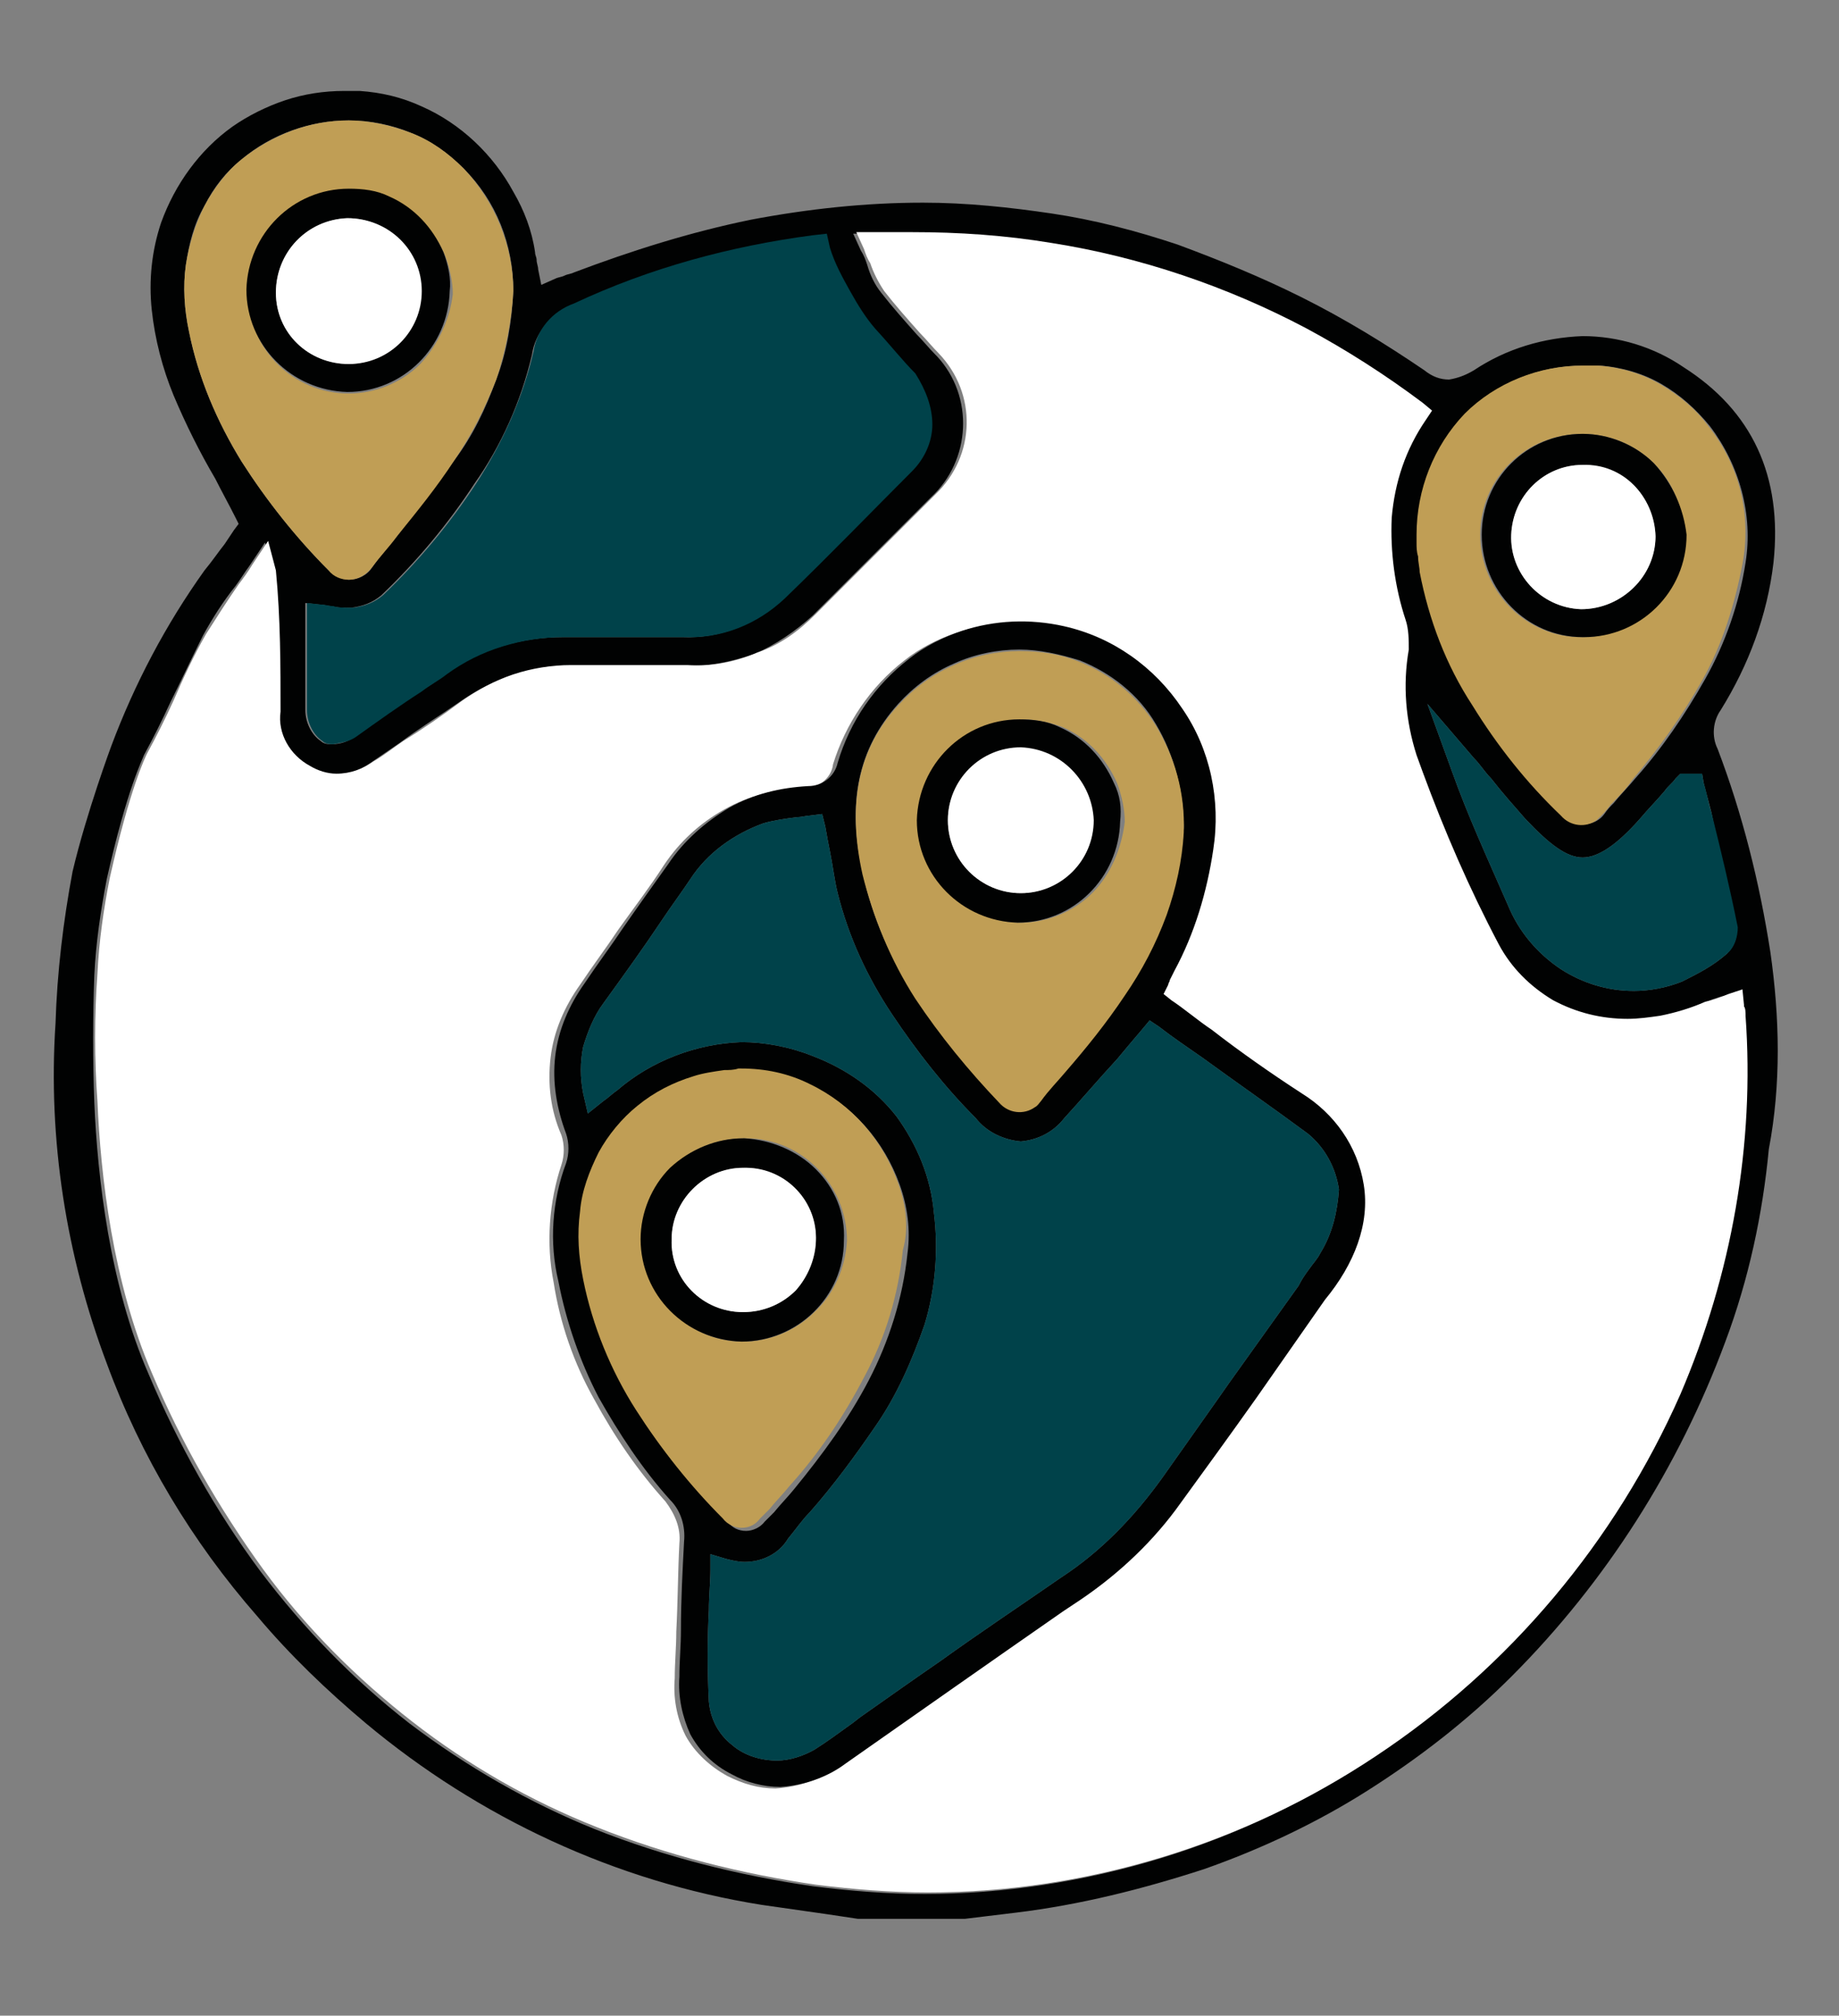
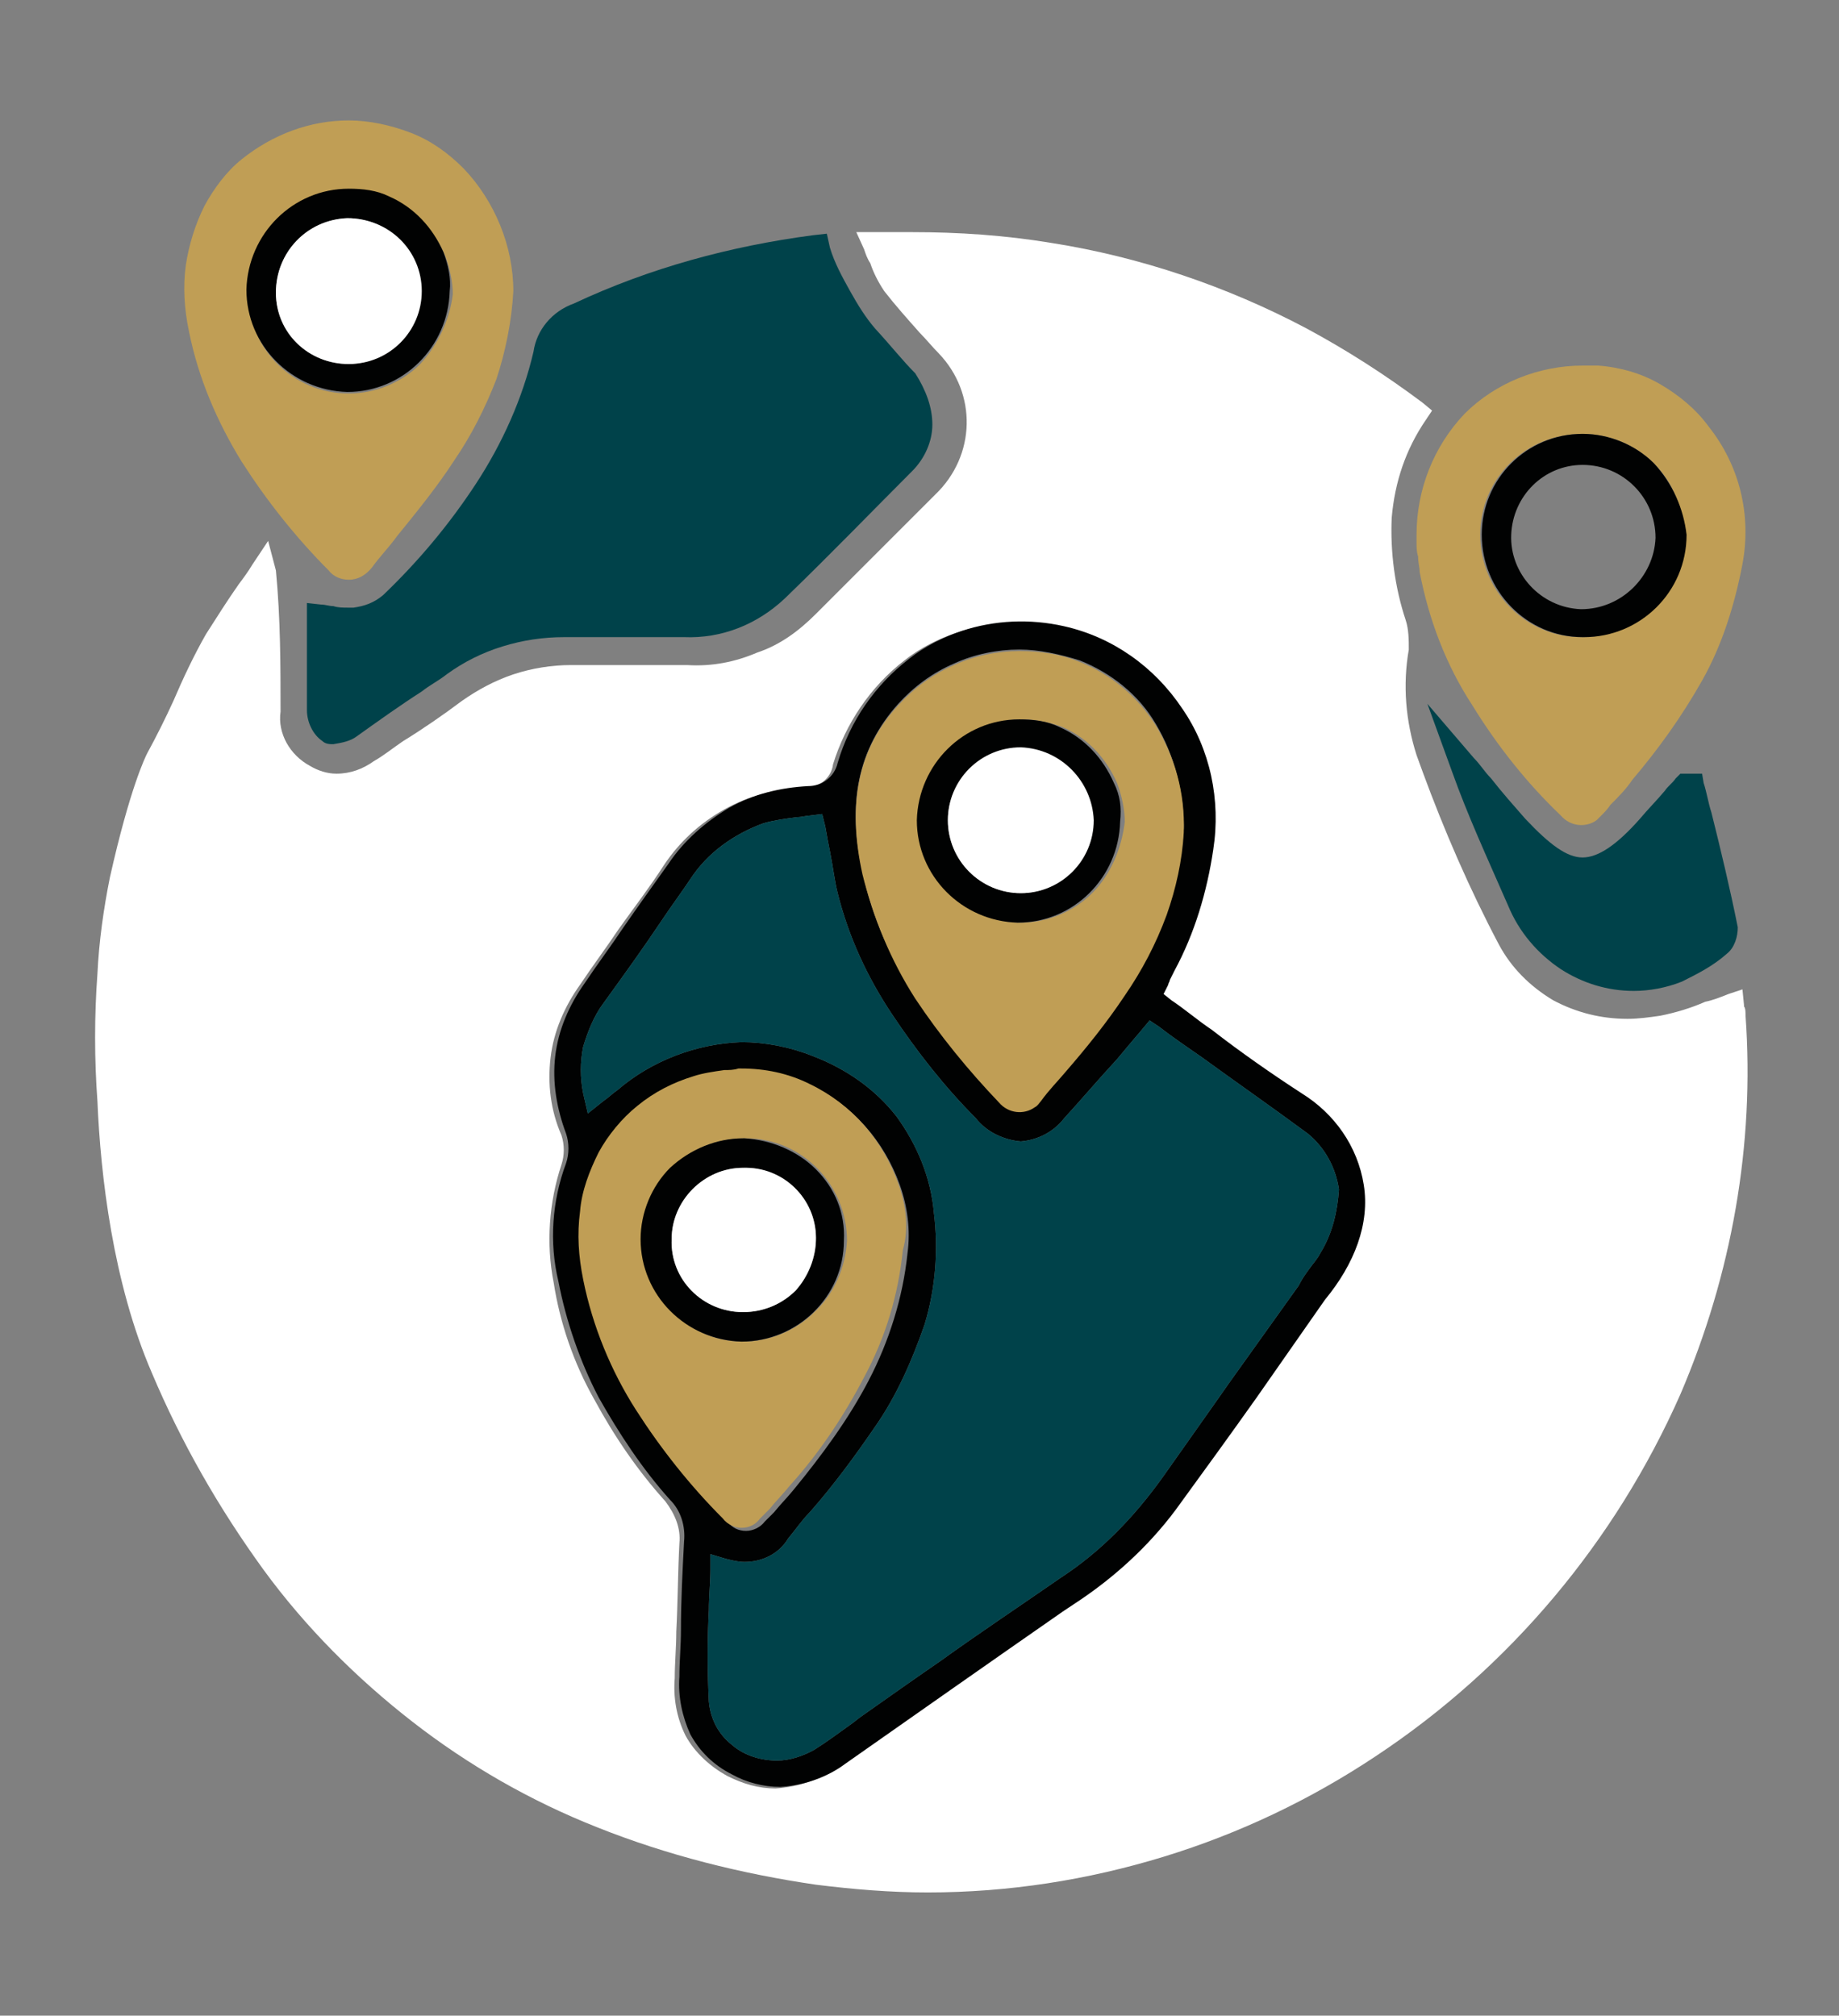
<svg xmlns="http://www.w3.org/2000/svg" version="1.1" id="Calque_1" x="0px" y="0px" viewBox="0 0 118.5 129.9" style="enable-background:new 0 0 118.5 129.9;" xml:space="preserve">
  <rect x="0" y="0" width="118.5" height="129.9" fill="#808080" stroke="none" />
  <style type="text/css">
	.st0{fill:#010202;}
	.st1{fill:#FFFFFF;}
	.st2{fill:#C09E55;}
	.st3{fill:#00424A;}
</style>
  <g id="Groupe_268" transform="translate(-1238.222 -1878.839)">
-     <path id="Tracé_282" class="st0" d="M1352.3,1940.2c-0.7-4.5-1.8-8.9-3.4-13.1v0c-0.4-0.8-0.3-1.8,0.2-2.5c1.8-2.9,3-6.1,3.4-9.5   c0.6-5.6-1.4-9.8-5.8-12.6c-1.9-1.3-4.2-2-6.5-2c-2.5,0.1-4.9,0.8-7,2.2c-0.5,0.3-1,0.5-1.6,0.6c-0.6,0-1.1-0.2-1.6-0.6   c-2.5-1.7-5.1-3.3-7.9-4.7c-2.6-1.3-5.3-2.4-8-3.4c-2.7-0.9-5.4-1.6-8.1-2c-2.7-0.4-5.5-0.7-8.3-0.7c-3.7,0-7.4,0.4-11.1,1.1   c-3.9,0.8-7.7,2-11.4,3.4c-0.2,0.1-0.4,0.1-0.6,0.2c-0.2,0.1-0.4,0.1-0.6,0.2l-0.9,0.4l-0.2-1c0-0.2-0.1-0.4-0.1-0.6   c0-0.2-0.1-0.3-0.1-0.5c-0.2-1.4-0.7-2.7-1.4-3.9c-1.3-2.4-3.4-4.4-5.9-5.5c-1.3-0.6-2.6-0.9-4-1c-0.3,0-0.7,0-1,0   c-1.3,0-2.6,0.2-3.8,0.6c-1.2,0.4-2.4,1-3.4,1.7c-2.1,1.5-3.7,3.7-4.6,6.2c-0.6,1.8-0.8,3.7-0.6,5.6c0.2,1.9,0.7,3.8,1.4,5.5   c0.8,1.9,1.7,3.7,2.7,5.4c0.4,0.8,0.9,1.7,1.3,2.5l0.2,0.4l-0.3,0.4c-0.2,0.3-0.4,0.6-0.6,0.9c-0.4,0.5-0.8,1.1-1.3,1.7   c-2.5,3.5-4.5,7.3-6,11.3c0,0-1.6,4.3-2.5,8.1c-0.6,3.2-1,6.5-1.1,9.8c-0.5,7.5,0.7,15,3.3,21.9c2.2,6,5.5,11.5,9.7,16.3   c2.1,2.5,4.5,4.8,7,6.9c7.3,6.1,16.1,10.2,25.5,11.7c1.4,0.2,2.8,0.4,4.2,0.6c0.7,0.1,1.3,0.2,2,0.3h6.9l3.3-0.4h0   c4.1-0.5,8.1-1.5,12.1-2.8c3.7-1.3,7.3-3,10.6-5.1c3.3-2.1,6.4-4.5,9.2-7.3c6.1-6.1,10.8-13.5,13.8-21.6c1.5-4,2.4-8.2,2.8-12.4   C1353,1948.7,1352.9,1944.4,1352.3,1940.2z M1350.1,1938.6L1350.1,1938.6c0.1,0.6-0.1,1.2-0.6,1.7c-0.9,0.8-1.9,1.3-2.9,1.8   c-1,0.4-2.1,0.6-3.1,0.6c-1.7,0-3.3-0.5-4.7-1.4c-1.5-1-2.7-2.4-3.4-4.1c-1.4-3.2-2.6-5.8-3.6-8.6l-1.6-4.4l3,3.5   c0.4,0.4,0.7,0.9,1.1,1.3c0.7,0.9,1.5,1.8,2.2,2.6c1.6,1.7,2.7,2.5,3.7,2.5s2.2-0.8,3.7-2.5c0.5-0.6,1.1-1.2,1.6-1.8   c0.2-0.3,0.5-0.5,0.7-0.8l0.3-0.3l0.4,0c0.1,0,0.3,0,0.4,0l0.6,0l0.1,0.6l0.5,1.9C1349,1933.7,1349.6,1936.2,1350.1,1938.6   L1350.1,1938.6z M1332.7,1905.5c2-2,4.7-3.1,7.6-3.1c0.3,0,0.7,0,1,0c1.4,0.1,2.8,0.5,4,1.2c1.2,0.7,2.2,1.6,3.1,2.7   c1.9,2.5,2.8,5.7,2.3,8.8c-0.4,2.6-1.3,5.2-2.6,7.5c-1.3,2.3-2.8,4.5-4.5,6.4c-0.5,0.6-1,1.1-1.4,1.6c-0.2,0.2-0.4,0.4-0.6,0.7   c-0.5,0.7-1.6,0.9-2.3,0.3c-0.1-0.1-0.2-0.2-0.3-0.3c-2.1-2.2-4-4.6-5.7-7.1c-1.7-2.6-2.8-5.6-3.4-8.6c0-0.3-0.1-0.6-0.1-1   c0-0.3,0-0.7-0.1-0.9c0-0.2,0-0.3,0-0.4v-0.1C1329.6,1910.4,1330.7,1907.6,1332.7,1905.5L1332.7,1905.5z M1272.5,1901.7   c0.2-1.4,1.2-2.6,2.6-3.1c4.9-2.3,10.1-3.8,15.4-4.4l0.9-0.1l0.2,0.9c0.3,1,0.8,1.9,1.3,2.8c0.5,0.9,1,1.7,1.6,2.4   c1.1,1.2,1.8,2.1,2.6,2.9c0.7,0.9,1.1,2,1.1,3.1c0,1.1-0.5,2.2-1.3,3c-2.6,2.6-5.2,5.3-8.2,8.2c-1.8,1.7-4.1,2.6-6.5,2.5   c-0.8,0-1.5,0-2.3,0h-2.3c-1.2,0-2.1,0-3,0h-0.1c-1.4,0-2.7,0.2-4,0.6c-1.3,0.4-2.5,1-3.6,1.8c-0.5,0.4-1.1,0.8-1.6,1.1   c-1.4,0.9-2.8,1.9-4.2,2.9c-0.4,0.3-0.9,0.5-1.5,0.5c-0.2,0-0.5,0-0.7-0.2c-0.6-0.4-1-1.2-1-2c0-1.5,0-3,0-4.4c0-0.5,0-1,0-1.6   v-0.9l0.9,0.1c0.3,0,0.5,0.1,0.8,0.1c0.3,0.1,0.6,0.1,1,0.1c0.1,0,0.2,0,0.3,0c0.7-0.1,1.3-0.3,1.9-0.8c2.3-2.2,4.3-4.6,6-7.2   C1270.5,1907.6,1271.8,1904.7,1272.5,1901.7L1272.5,1901.7z M1253.8,1908.6c-1.6-2.6-2.8-5.4-3.4-8.4c-0.3-1.4-0.4-2.9-0.2-4.3   c0.2-1.3,0.5-2.6,1.2-3.8c0.6-1.2,1.4-2.2,2.4-3c1.9-1.6,4.4-2.5,6.9-2.5c1.4,0,2.8,0.3,4,0.8c1.3,0.5,2.4,1.3,3.4,2.3   c2.1,2.1,3.2,4.9,3.2,7.9v0c-0.1,1.9-0.4,3.9-1.1,5.7c-0.7,1.9-1.5,3.6-2.7,5.2c-1.2,1.7-2.5,3.3-3.7,4.9c-0.5,0.6-1.1,1.3-1.6,2   c-0.3,0.5-0.9,0.8-1.5,0.8c-0.5,0-1-0.3-1.3-0.6C1257.3,1913.5,1255.4,1911.1,1253.8,1908.6L1253.8,1908.6z M1350,1956.8   c-0.7,4.1-2,8.1-3.7,12c-4.2,9.5-11,17.5-19.6,23.3c-4.2,2.8-8.8,5-13.7,6.5c-4.9,1.5-10.1,2.3-15.2,2.3c-2.4,0-4.8-0.2-7.2-0.5   c-4.8-0.7-9.6-1.9-14.1-3.7c-4.2-1.7-8.2-4-11.9-6.8c-3.6-2.8-6.8-6.1-9.6-9.8c-2.9-3.9-5.3-8.2-7.2-12.7   c-2.5-5.7-3.3-12.7-3.5-17.5c-0.1-2.7-0.1-5.5,0-8.2c0.1-2.1,0.4-4.1,0.8-6.2c1.3-5.8,2.3-7.7,2.4-8c0.6-1.1,1.2-2.3,1.7-3.4   c0.7-1.4,1.4-2.9,2.1-4.3c0.6-1.1,1.3-2.2,2.1-3.2c0.3-0.4,0.6-0.9,0.9-1.3l1-1.5l0.5,1.9c0.3,3.2,0.3,6.2,0.3,9.1   c-0.1,1.5,0.6,2.8,1.9,3.5c0.5,0.3,1.1,0.5,1.7,0.5c0.9,0,1.7-0.3,2.4-0.8c0.6-0.4,1.3-0.9,1.9-1.3c1.2-0.9,2.5-1.7,3.8-2.6   c1-0.7,2.1-1.3,3.3-1.7c1.2-0.4,2.4-0.6,3.7-0.6h0.2c0.8,0,1.7,0,2.7,0c0.8,0,1.5,0,2.3,0s1.5,0,2.3,0h0c1.5,0,3-0.3,4.5-0.8   c1.4-0.6,2.7-1.5,3.8-2.5c1-1,2-2,3-3c1.5-1.5,3.1-3.1,4.6-4.6c2.6-2.4,2.8-6.5,0.4-9.1c0,0-0.1-0.1-0.1-0.1   c-0.4-0.4-0.8-0.9-1.2-1.3c-0.8-0.9-1.6-1.8-2.3-2.7c-0.4-0.5-0.7-1.1-0.9-1.8c-0.1-0.3-0.2-0.6-0.4-0.9l-0.5-1.1l1.2,0   c0.8,0,1.6,0,2.4,0c3,0,6,0.2,9,0.7c5.7,0.9,11.3,2.7,16.4,5.5c2.6,1.4,5.1,3,7.5,4.8l0.6,0.5l-0.4,0.6c-1.3,1.9-2,4.1-2.2,6.3   c-0.1,2.2,0.2,4.5,0.9,6.6v0c0.2,0.6,0.3,1.3,0.2,1.9c-0.4,2.3-0.2,4.6,0.5,6.8l0.4,1.1c1.4,3.8,3,7.5,4.9,11.1   c0.8,1.5,2,2.8,3.5,3.6c1.5,0.8,3.1,1.2,4.8,1.2c0.7,0,1.4-0.1,2.1-0.2c1-0.2,2-0.5,2.9-0.9c0.5-0.2,1-0.4,1.5-0.5l0.9-0.3l0.1,1   c0,0,0,0.1,0,0.1c0,0.2,0,0.4,0.1,0.6C1351,1948.5,1350.7,1952.7,1350,1956.8L1350,1956.8z" />
    <path id="Tracé_284" class="st1" d="M1350.7,1944.3c0-0.2,0-0.5-0.1-0.6c0,0,0-0.1,0-0.1l-0.1-1l-0.9,0.3c-0.5,0.2-1,0.4-1.5,0.5   c-0.9,0.4-1.9,0.7-2.9,0.9c-0.7,0.1-1.4,0.2-2.1,0.2c-1.7,0-3.3-0.4-4.8-1.2c-1.5-0.9-2.7-2.1-3.5-3.6c-1.9-3.6-3.5-7.3-4.9-11.1   l-0.4-1.1c-0.7-2.2-0.9-4.5-0.5-6.8c0-0.6,0-1.3-0.2-1.9v0c-0.7-2.1-1-4.4-0.9-6.6c0.2-2.3,0.9-4.4,2.2-6.3l0.4-0.6l-0.6-0.5   c-2.4-1.8-4.9-3.4-7.5-4.8c-5.1-2.7-10.7-4.6-16.4-5.5c-3-0.5-6-0.7-9-0.7c-0.8,0-1.6,0-2.4,0l-1.2,0l0.5,1.1   c0.1,0.3,0.2,0.6,0.4,0.9c0.2,0.6,0.5,1.2,0.9,1.8c0.7,0.9,1.5,1.8,2.3,2.7c0.4,0.4,0.8,0.9,1.2,1.3c2.5,2.6,2.4,6.6-0.2,9.1   c0,0-0.1,0.1-0.1,0.1c-1.5,1.5-3.1,3.1-4.6,4.6c-1,1-2,2-3,3c-1.1,1.1-2.3,2-3.8,2.5c-1.4,0.6-2.9,0.9-4.5,0.8h0   c-0.8,0-1.5,0-2.3,0s-1.5,0-2.3,0c-1.1,0-1.9,0-2.7,0h-0.2c-1.2,0-2.5,0.2-3.7,0.6c-1.2,0.4-2.3,1-3.3,1.7   c-1.2,0.9-2.5,1.8-3.8,2.6c-0.6,0.4-1.2,0.9-1.9,1.3c-0.7,0.5-1.5,0.8-2.4,0.8c-0.6,0-1.2-0.2-1.7-0.5c-1.3-0.7-2.1-2.1-1.9-3.5   c0-2.9,0-6-0.3-9.1l-0.5-1.9l-1,1.5c-0.3,0.5-0.6,0.9-0.9,1.3c-0.7,1-1.4,2.1-2.1,3.2c-0.8,1.4-1.5,2.9-2.1,4.3   c-0.5,1.1-1.1,2.3-1.7,3.4c-0.1,0.2-1.1,2.2-2.4,8c-0.4,2-0.7,4.1-0.8,6.2c-0.2,2.7-0.2,5.5,0,8.2c0.2,4.8,1,11.7,3.5,17.5   c1.9,4.5,4.3,8.7,7.2,12.7c2.7,3.7,6,7,9.6,9.8c3.6,2.8,7.6,5.1,11.9,6.8c4.5,1.8,9.3,3,14.1,3.7c2.4,0.3,4.8,0.5,7.2,0.5   c5.2,0,10.3-0.8,15.2-2.3c4.9-1.5,9.5-3.7,13.7-6.5c8.6-5.7,15.4-13.8,19.6-23.3C1349.8,1961,1351.3,1952.6,1350.7,1944.3   L1350.7,1944.3z M1323.4,1962.7L1323.4,1962.7l-4.5,6.3c-1.7,2.4-3.3,4.7-4.9,6.8c-1.8,2.4-3.9,4.5-6.4,6.2l-1.2,0.8   c-4.6,3.2-9.4,6.5-14,9.8c-1.2,0.9-2.7,1.4-4.2,1.5c-1.1,0-2.1-0.3-3.1-0.8c-1.1-0.6-2.1-1.5-2.7-2.6c-0.6-1.2-0.8-2.5-0.7-3.7   c0-1,0.1-2,0.1-3c0.1-1.9,0.1-3.8,0.2-5.7c0.1-1-0.3-1.9-0.9-2.7c-1.8-2-3.3-4.2-4.6-6.6c-1.3-2.3-2.2-4.9-2.6-7.5   c-0.5-2.5-0.3-5.2,0.5-7.6c0.2-0.6,0.2-1.3,0-1.9c-0.7-1.6-0.9-3.3-0.7-5c0.2-1.7,0.9-3.3,1.9-4.7c0.8-1.2,1.7-2.4,2.5-3.6   c1-1.4,2-2.7,2.9-4.1c1-1.5,2.3-2.7,3.9-3.6c1.6-0.9,3.3-1.3,5.1-1.4c0.9,0.1,1.8-0.6,1.9-1.5c0.8-2.6,2.4-5,4.6-6.7   c1-0.8,2.2-1.4,3.4-1.8c2.1-0.7,4.4-0.8,6.6-0.3c3.1,0.7,5.9,2.6,7.6,5.3c1.8,2.7,2.5,5.9,2,9.1c-0.4,2.7-1.3,5.4-2.5,7.8   c-0.1,0.2-0.2,0.4-0.3,0.6c0,0.1-0.1,0.2-0.1,0.3l-0.3,0.6l0.5,0.4c0.9,0.6,1.8,1.3,2.6,1.9c1.9,1.4,3.8,2.8,5.8,4.1   c2.1,1.3,3.6,3.4,4,5.9C1326.5,1957.7,1325.5,1960.3,1323.4,1962.7L1323.4,1962.7z" />
    <path id="Tracé_285" class="st2" d="M1268.1,1889.7c-1-1-2.1-1.8-3.4-2.3c-1.3-0.5-2.7-0.8-4-0.8c-2.5,0-4.9,0.9-6.9,2.5   c-1,0.8-1.8,1.9-2.4,3c-0.6,1.2-1,2.5-1.2,3.8c-0.2,1.4-0.1,2.9,0.2,4.3c0.6,3,1.8,5.8,3.4,8.4c1.6,2.5,3.5,4.9,5.6,7   c0.3,0.4,0.8,0.6,1.3,0.6c0.6,0,1.1-0.3,1.5-0.8c0.5-0.7,1.1-1.3,1.6-2c1.3-1.6,2.6-3.2,3.7-4.9c1.1-1.6,2-3.4,2.7-5.2   c0.6-1.8,1-3.8,1.1-5.7v0C1271.3,1894.7,1270.1,1891.8,1268.1,1889.7z M1265.3,1902.3c-1.2,1.2-2.9,1.9-4.6,1.9h0   c-3.6,0-6.5-2.9-6.5-6.5c0,0,0,0,0,0c0-3.6,2.9-6.5,6.6-6.5c0.9,0,1.8,0.2,2.6,0.5c1.6,0.7,2.8,2,3.5,3.6c0.3,0.8,0.5,1.7,0.5,2.5   C1267.2,1899.4,1266.5,1901,1265.3,1902.3L1265.3,1902.3z" />
    <path id="Tracé_286" class="st2" d="M1348.3,1906.3c-0.8-1.1-1.9-2-3.1-2.7c-1.2-0.7-2.6-1.1-4-1.2c-0.3,0-0.7,0-1,0   c-2.8,0-5.6,1.1-7.6,3.1c-2,2.1-3.1,4.9-3.1,7.8v0.1c0,0.1,0,0.2,0,0.4c0,0.3,0,0.6,0.1,0.9c0,0.4,0.1,0.7,0.1,1   c0.6,3.1,1.7,6,3.4,8.6c1.6,2.6,3.5,5,5.7,7.1c0.6,0.7,1.6,0.8,2.3,0.3c0.1-0.1,0.2-0.2,0.3-0.3c0.2-0.2,0.4-0.4,0.6-0.7   c0.5-0.5,1-1,1.4-1.6c1.7-2,3.2-4.1,4.5-6.4c1.3-2.3,2.1-4.9,2.6-7.5C1351.1,1912,1350.3,1908.8,1348.3,1906.3z M1344.8,1918   c-1.2,1.2-2.9,1.9-4.6,1.9h-0.1c-3.6,0-6.5-3-6.5-6.6c0-3.6,2.9-6.5,6.6-6.5h0c1.7,0,3.4,0.7,4.6,1.9c1.2,1.2,1.9,2.9,1.9,4.6   C1346.7,1915.1,1346,1916.8,1344.8,1918z" />
    <path id="Tracé_287" class="st3" d="M1349.5,1940.3c-0.9,0.8-1.9,1.3-2.9,1.8c-1,0.4-2.1,0.6-3.1,0.6c-1.7,0-3.3-0.5-4.7-1.4   c-1.5-1-2.7-2.4-3.4-4.1c-1.4-3.2-2.6-5.8-3.6-8.6l-1.6-4.4l3,3.5c0.4,0.4,0.7,0.9,1.1,1.3c0.7,0.9,1.5,1.8,2.2,2.6   c1.6,1.7,2.7,2.5,3.7,2.5s2.2-0.8,3.7-2.5c0.5-0.6,1.1-1.2,1.6-1.8c0.2-0.3,0.5-0.5,0.7-0.8l0.3-0.3l0.4,0c0.1,0,0.3,0,0.4,0l0.6,0   l0.1,0.6c0.2,0.6,0.3,1.3,0.5,1.9c0.6,2.4,1.2,4.9,1.7,7.4v0C1350.2,1939.2,1350,1939.9,1349.5,1940.3z" />
    <path id="Tracé_288" class="st3" d="M1298.3,1906.2c0,1.1-0.5,2.2-1.3,3c-2.6,2.6-5.2,5.3-8.2,8.2c-1.8,1.7-4.1,2.6-6.5,2.5   c-0.8,0-1.5,0-2.3,0h-2.3c-1.2,0-2.1,0-3,0h-0.1c-1.4,0-2.7,0.2-4,0.6c-1.3,0.4-2.5,1-3.6,1.8c-0.5,0.4-1.1,0.7-1.6,1.1   c-1.4,0.9-2.8,1.9-4.2,2.9c-0.4,0.3-0.9,0.4-1.5,0.5c-0.2,0-0.5,0-0.7-0.2c-0.6-0.4-1-1.2-1-2c0-1.5,0-3,0-4.4c0-0.5,0-1,0-1.6   v-0.9l0.9,0.1c0.3,0,0.5,0.1,0.8,0.1c0.3,0.1,0.6,0.1,1,0.1c0.1,0,0.2,0,0.3,0c0.7-0.1,1.3-0.3,1.9-0.8c2.3-2.2,4.3-4.6,6-7.2   c1.7-2.6,3-5.5,3.7-8.5c0.2-1.4,1.2-2.6,2.6-3.1c4.9-2.3,10.1-3.7,15.4-4.4l0.9-0.1l0.2,0.9c0.3,1,0.8,1.9,1.3,2.8   c0.5,0.9,1,1.7,1.6,2.4c1.1,1.2,1.8,2.1,2.6,2.9C1297.9,1904,1298.3,1905.1,1298.3,1906.2z" />
    <path id="Tracé_283" class="st0" d="M1326.1,1955.2c-0.4-2.5-1.9-4.6-4-5.9c-2-1.3-4-2.7-5.8-4.1c-0.9-0.6-1.7-1.3-2.6-1.9   l-0.5-0.4l0.3-0.6c0-0.1,0.1-0.2,0.1-0.3c0.1-0.2,0.2-0.4,0.3-0.6c1.3-2.4,2.1-5.1,2.5-7.8c0.5-3.2-0.2-6.5-2-9.1   c-1.8-2.7-4.5-4.6-7.6-5.3c-2.2-0.5-4.5-0.4-6.6,0.3c-1.2,0.4-2.4,1-3.4,1.8c-2.2,1.7-3.8,4-4.6,6.7c-0.2,0.9-1,1.5-1.9,1.5   c-1.8,0.1-3.5,0.5-5.1,1.4c-1.5,0.9-2.9,2.1-3.9,3.6c-1,1.4-2,2.8-2.9,4.1c-0.8,1.2-1.7,2.4-2.5,3.6c-1,1.4-1.7,3-1.9,4.7   c-0.2,1.7,0.1,3.4,0.7,5c0.2,0.6,0.2,1.3,0,1.9c-0.9,2.4-1.1,5.1-0.5,7.6c0.5,2.6,1.4,5.2,2.6,7.5c1.3,2.3,2.8,4.6,4.6,6.6   c0.7,0.7,1,1.7,0.9,2.7c-0.1,1.9-0.2,3.8-0.2,5.7c0,1-0.1,2-0.1,3c-0.1,1.3,0.2,2.6,0.7,3.7c0.6,1.1,1.5,2,2.7,2.6   c0.9,0.5,2,0.8,3.1,0.8c1.5-0.1,3-0.6,4.2-1.5c4.7-3.3,9.4-6.6,14-9.8l1.2-0.8c2.5-1.7,4.7-3.8,6.4-6.2c1.6-2.2,3.2-4.4,4.9-6.8   l4.4-6.3l0,0C1325.5,1960.3,1326.5,1957.7,1326.1,1955.2z M1296.1,1924.2c1-1.1,2.2-2,3.6-2.6c1.3-0.6,2.8-0.9,4.2-0.9   c1.3,0,2.6,0.3,3.9,0.7c2,0.8,3.8,2.2,4.9,4.1c1.2,2,1.8,4.4,1.8,6.7v0c-0.1,1.8-0.5,3.6-1.1,5.3c-0.7,1.8-1.6,3.6-2.7,5.2   c-1.2,1.7-2.5,3.3-3.8,4.9c-0.5,0.6-1.1,1.3-1.6,1.9c-0.3,0.5-0.8,0.8-1.4,0.8c-0.5,0-1-0.2-1.3-0.6c-2-2-3.8-4.3-5.4-6.7   c-1.6-2.4-2.8-5.1-3.4-8C1292.8,1930.6,1293.5,1927.1,1296.1,1924.2L1296.1,1924.2z M1279.3,1969.8c-1.6-2.6-2.8-5.4-3.4-8.4   c-0.3-1.4-0.4-2.9-0.2-4.4c0.2-1.3,0.6-2.6,1.2-3.8c0.6-1.2,1.5-2.2,2.5-3c1.1-0.9,2.3-1.5,3.6-1.9c0.7-0.2,1.4-0.3,2-0.4   c0.3,0,0.6-0.1,0.9-0.1l0.1,0h0.1c1.5,0,3,0.4,4.4,1c2.7,1.3,4.7,3.6,5.7,6.4c0.5,1.4,0.7,2.9,0.5,4.4c-0.3,2.9-1.2,5.7-2.5,8.2   c-1.3,2.5-3,4.8-4.8,7c-0.4,0.5-0.9,1-1.3,1.5c-0.2,0.2-0.4,0.4-0.6,0.6c-0.3,0.4-0.8,0.6-1.2,0.6c-0.5,0-0.9-0.2-1.2-0.6   C1282.8,1974.7,1280.9,1972.3,1279.3,1969.8z M1323.3,1959.6c-0.2,0.4-0.5,0.7-0.7,1c-0.3,0.4-0.5,0.7-0.7,1.1l0,0l0,0l-4.5,6.3   l-0.7,1c-1.2,1.7-2.4,3.4-3.6,5.1c-1.8,2.5-3.9,4.7-6.5,6.4c-2.6,1.8-5.3,3.6-7.8,5.4c-1.6,1.1-3.3,2.3-5,3.5   c-0.3,0.2-0.5,0.4-0.8,0.6c-0.7,0.5-1.5,1.1-2.3,1.6c-0.7,0.4-1.6,0.7-2.4,0.7c-1,0-2.1-0.3-2.9-1c-0.9-0.7-1.4-1.7-1.5-2.8   c-0.1-2-0.1-4,0-5.9c0-0.9,0.1-1.8,0.1-2.6l0-1l1,0.3c0.4,0.1,0.8,0.2,1.2,0.2c1.1,0,2.2-0.5,2.8-1.5c0.5-0.6,0.9-1.2,1.4-1.7   c1.5-1.7,2.9-3.6,4.2-5.5c1.4-2,2.4-4.3,3.2-6.6c0.7-2.3,0.9-4.8,0.6-7.2c-0.2-2.3-1.1-4.4-2.4-6.2c-1.4-1.8-3.3-3.1-5.4-3.9   c-1.5-0.6-3.1-0.9-4.6-0.9c-2.9,0.1-5.8,1.2-8,3.1h0c-0.3,0.2-0.6,0.5-0.9,0.7l-1,0.8l-0.3-1.3c-0.2-1-0.2-2,0-3   c0.3-1,0.7-2,1.3-2.8c1.3-1.8,2.6-3.6,3.8-5.4c0.6-0.9,1.2-1.7,1.8-2.6c1.1-1.7,2.8-2.9,4.7-3.6c0.7-0.2,1.4-0.3,2.2-0.4   c0.3,0,0.6-0.1,0.8-0.1l0.8-0.1l0.2,0.8c0.1,0.6,0.2,1.1,0.3,1.6c0.2,1,0.3,1.9,0.5,2.7c0.7,2.8,1.9,5.4,3.5,7.8   c1.6,2.4,3.4,4.7,5.4,6.7c0.7,0.9,1.8,1.4,2.9,1.5c1.1-0.1,2.1-0.6,2.8-1.5c1.1-1.2,2.2-2.5,3.4-3.8c0.5-0.6,1-1.2,1.6-1.9l0.5-0.6   l0.6,0.4c0.9,0.7,1.8,1.3,2.8,2c2.2,1.6,4.5,3.2,6.8,4.9c1.1,0.9,1.8,2.2,2,3.6C1324.4,1956.9,1324.1,1958.3,1323.3,1959.6z" />
    <path id="Tracé_289" class="st2" d="M1296.1,1955.1c-1-2.8-3-5.1-5.7-6.4c-1.4-0.7-2.9-1-4.4-1h-0.1l-0.1,0   c-0.3,0.1-0.6,0.1-0.9,0.1c-0.7,0.1-1.4,0.2-2,0.4c-1.3,0.4-2.5,1-3.6,1.9c-1,0.8-1.9,1.9-2.5,3c-0.6,1.2-1.1,2.5-1.2,3.8   c-0.2,1.5-0.1,2.9,0.2,4.4c0.6,3,1.8,5.9,3.4,8.4c1.6,2.5,3.5,4.9,5.6,7c0.3,0.4,0.8,0.6,1.2,0.6c0.5,0,0.9-0.2,1.2-0.6   c0.2-0.2,0.4-0.4,0.6-0.6c0.4-0.5,0.9-1,1.3-1.5c1.9-2.1,3.5-4.5,4.8-7c1.4-2.6,2.2-5.3,2.5-8.2   C1296.8,1958,1296.6,1956.5,1296.1,1955.1z M1290.7,1963.4c-1.2,1.2-2.9,1.9-4.6,1.9h0c-3.6,0-6.5-3-6.5-6.6c0-1.7,0.7-3.4,1.9-4.6   c1.2-1.2,2.9-1.9,4.7-1.9h0.1c3.6,0,6.5,3,6.5,6.6C1292.7,1960.5,1292,1962.2,1290.7,1963.4z" />
    <path id="Tracé_290" class="st2" d="M1312.7,1925.6c-1.2-1.9-2.9-3.3-4.9-4.1c-1.2-0.5-2.5-0.7-3.9-0.7c-1.4,0-2.9,0.3-4.2,0.9   c-1.4,0.6-2.6,1.5-3.6,2.6c-2.6,2.8-3.3,6.4-2.3,10.9c0.7,2.8,1.8,5.5,3.4,8c1.6,2.4,3.4,4.6,5.4,6.7c0.6,0.7,1.6,0.8,2.3,0.3   c0.2-0.1,0.3-0.3,0.4-0.4c0.5-0.7,1.1-1.3,1.6-1.9c1.3-1.5,2.6-3.1,3.8-4.9c1.1-1.6,2-3.3,2.7-5.2c0.6-1.7,1-3.5,1.1-5.3v0   C1314.6,1929.9,1313.9,1927.6,1312.7,1925.6z M1308.6,1936.4c-1.2,1.2-2.9,1.9-4.6,1.9h0c-3.6,0-6.5-3-6.5-6.6c0,0,0,0,0,0   c0-3.6,2.9-6.5,6.6-6.5c0.9,0,1.8,0.2,2.6,0.5c1.6,0.7,2.8,2,3.5,3.6c0.3,0.8,0.5,1.7,0.5,2.5   C1310.5,1933.5,1309.8,1935.2,1308.6,1936.4L1308.6,1936.4z" />
    <path id="Tracé_291" class="st3" d="M1323.3,1959.6c-0.2,0.4-0.5,0.7-0.7,1c-0.3,0.4-0.5,0.7-0.7,1.1l0,0l0,0l-4.5,6.3l-0.7,1   c-1.2,1.7-2.4,3.4-3.6,5.1c-1.8,2.5-3.9,4.7-6.5,6.4c-2.6,1.8-5.3,3.6-7.8,5.4c-1.6,1.1-3.3,2.3-5,3.5c-0.3,0.2-0.5,0.4-0.8,0.6   c-0.7,0.5-1.5,1.1-2.3,1.6c-0.7,0.4-1.6,0.7-2.4,0.7c-1,0-2.1-0.3-2.9-1c-0.9-0.7-1.4-1.7-1.5-2.8c-0.1-2-0.1-4,0-5.9   c0-0.9,0.1-1.8,0.1-2.6l0-1l1,0.3c0.4,0.1,0.8,0.2,1.2,0.2c1.1,0,2.2-0.5,2.8-1.5c0.5-0.6,0.9-1.2,1.4-1.7c1.5-1.7,2.9-3.6,4.2-5.5   c1.4-2,2.4-4.3,3.2-6.6c0.7-2.3,0.9-4.8,0.6-7.2c-0.2-2.3-1.1-4.4-2.4-6.2c-1.4-1.8-3.3-3.1-5.4-3.9c-1.5-0.6-3.1-0.9-4.6-0.9   c-2.9,0.1-5.8,1.2-8,3.1l0,0c-0.3,0.2-0.6,0.5-0.9,0.7l-1,0.8l-0.3-1.3c-0.2-1-0.2-2,0-3c0.3-1,0.7-2,1.3-2.8   c1.3-1.8,2.6-3.6,3.8-5.4c0.6-0.9,1.2-1.7,1.8-2.6c1.1-1.7,2.8-2.9,4.7-3.6c0.7-0.2,1.4-0.3,2.2-0.4c0.3,0,0.6-0.1,0.8-0.1l0.8-0.1   l0.2,0.8c0.1,0.6,0.2,1.1,0.3,1.6c0.2,1,0.3,1.9,0.5,2.7c0.7,2.8,1.9,5.4,3.5,7.8c1.6,2.4,3.4,4.7,5.4,6.7c0.7,0.9,1.8,1.4,2.9,1.5   c1.1-0.1,2.1-0.6,2.8-1.5c1.1-1.2,2.2-2.5,3.4-3.8c0.5-0.6,1-1.2,1.6-1.9l0.5-0.6l0.6,0.4c0.9,0.7,1.8,1.3,2.8,2   c2.2,1.6,4.5,3.2,6.8,4.9c1.1,0.9,1.8,2.2,2,3.6C1324.4,1956.9,1324.1,1958.3,1323.3,1959.6z" />
    <path id="Tracé_284-2" class="st0" d="M1266.8,1895.1c-0.7-1.6-1.9-2.9-3.5-3.6c-0.8-0.4-1.7-0.5-2.6-0.5c-3.6,0-6.5,2.9-6.6,6.5   c0,3.6,2.9,6.5,6.5,6.6c0,0,0,0,0,0h0c3.6,0,6.5-2.9,6.6-6.5C1267.3,1896.8,1267.1,1895.9,1266.8,1895.1z M1260.7,1902.3   L1260.7,1902.3c-2.6,0-4.7-2-4.7-4.6c0-2.6,2-4.7,4.6-4.8c0,0,0,0,0,0h0c2.6,0,4.7,2.1,4.6,4.7   C1265.3,1900.2,1263.3,1902.2,1260.7,1902.3L1260.7,1902.3z" />
    <path id="Tracé_292" class="st1" d="M1265.4,1897.6c0,2.6-2.1,4.7-4.7,4.7h0c-2.6,0-4.7-2-4.7-4.6c0-2.6,2-4.7,4.6-4.8   c0,0,0,0,0,0h0C1263.3,1892.9,1265.4,1895,1265.4,1897.6L1265.4,1897.6z" />
    <path id="Tracé_285-2" class="st0" d="M1310,1929.3c-0.7-1.6-1.9-2.9-3.5-3.6c-0.8-0.4-1.7-0.5-2.6-0.5c-3.6,0-6.5,2.9-6.6,6.5   c0,3.6,2.9,6.5,6.5,6.6c0,0,0,0,0,0h0c3.6,0,6.5-2.9,6.6-6.5C1310.5,1930.9,1310.4,1930.1,1310,1929.3z M1304,1936.4L1304,1936.4   c-2.6,0-4.7-2.2-4.7-4.7c0-2.5,2.1-4.6,4.6-4.6h0c2.6,0,4.6,2.2,4.6,4.8C1308.6,1934.3,1306.5,1936.4,1304,1936.4z" />
    <path id="Tracé_293" class="st1" d="M1308.7,1931.7c0,2.6-2.1,4.7-4.7,4.7h0c-2.6,0-4.7-2.1-4.7-4.7c0-2.6,2.1-4.7,4.7-4.7h0   C1306.6,1927.1,1308.6,1929.2,1308.7,1931.7z" />
    <path id="Tracé_286-2" class="st0" d="M1344.8,1908.7c-1.2-1.2-2.9-1.9-4.6-1.9h0c-3.6,0-6.5,2.9-6.5,6.5c0,0,0,0,0,0   c0,3.6,2.9,6.6,6.5,6.6h0.1c3.6,0,6.6-2.9,6.6-6.6C1346.7,1911.6,1346,1910,1344.8,1908.7L1344.8,1908.7z M1340.1,1918.1   c-2.6-0.1-4.6-2.3-4.5-4.8c0.1-2.5,2.1-4.5,4.6-4.5c0,0,0,0,0,0h0c2.6,0,4.7,2.1,4.7,4.7C1344.8,1916,1342.7,1918.1,1340.1,1918.1z   " />
-     <path id="Tracé_294" class="st1" d="M1344.9,1913.4c0,2.6-2.2,4.7-4.8,4.7c-2.6-0.1-4.6-2.3-4.5-4.8c0.1-2.5,2.1-4.5,4.6-4.5   c0,0,0,0,0,0h0C1342.8,1908.7,1344.8,1910.8,1344.9,1913.4z" />
    <path id="Tracé_287-2" class="st0" d="M1290.8,1954.2c-1.2-1.2-2.9-1.9-4.6-2h-0.1c-1.7,0-3.4,0.7-4.7,1.9   c-1.2,1.2-1.9,2.9-1.9,4.6c0,3.6,2.9,6.5,6.5,6.6h0c3.6,0,6.6-2.9,6.6-6.5C1292.7,1957,1292,1955.4,1290.8,1954.2L1290.8,1954.2z    M1289.5,1962c-0.9,0.9-2.1,1.4-3.4,1.4h0c-2.6,0-4.7-2.1-4.6-4.7c0-2.5,2.1-4.6,4.6-4.6h0c2.6,0,4.7,2,4.7,4.6   C1290.8,1959.9,1290.3,1961.1,1289.5,1962z" />
    <path id="Tracé_295" class="st1" d="M1290.8,1958.6c0,1.3-0.5,2.5-1.3,3.4c-0.9,0.9-2.1,1.4-3.4,1.4h0c-2.6,0-4.7-2.1-4.6-4.7   c0-2.5,2.1-4.6,4.6-4.6h0C1288.7,1954,1290.8,1956.1,1290.8,1958.6z" />
  </g>
</svg>